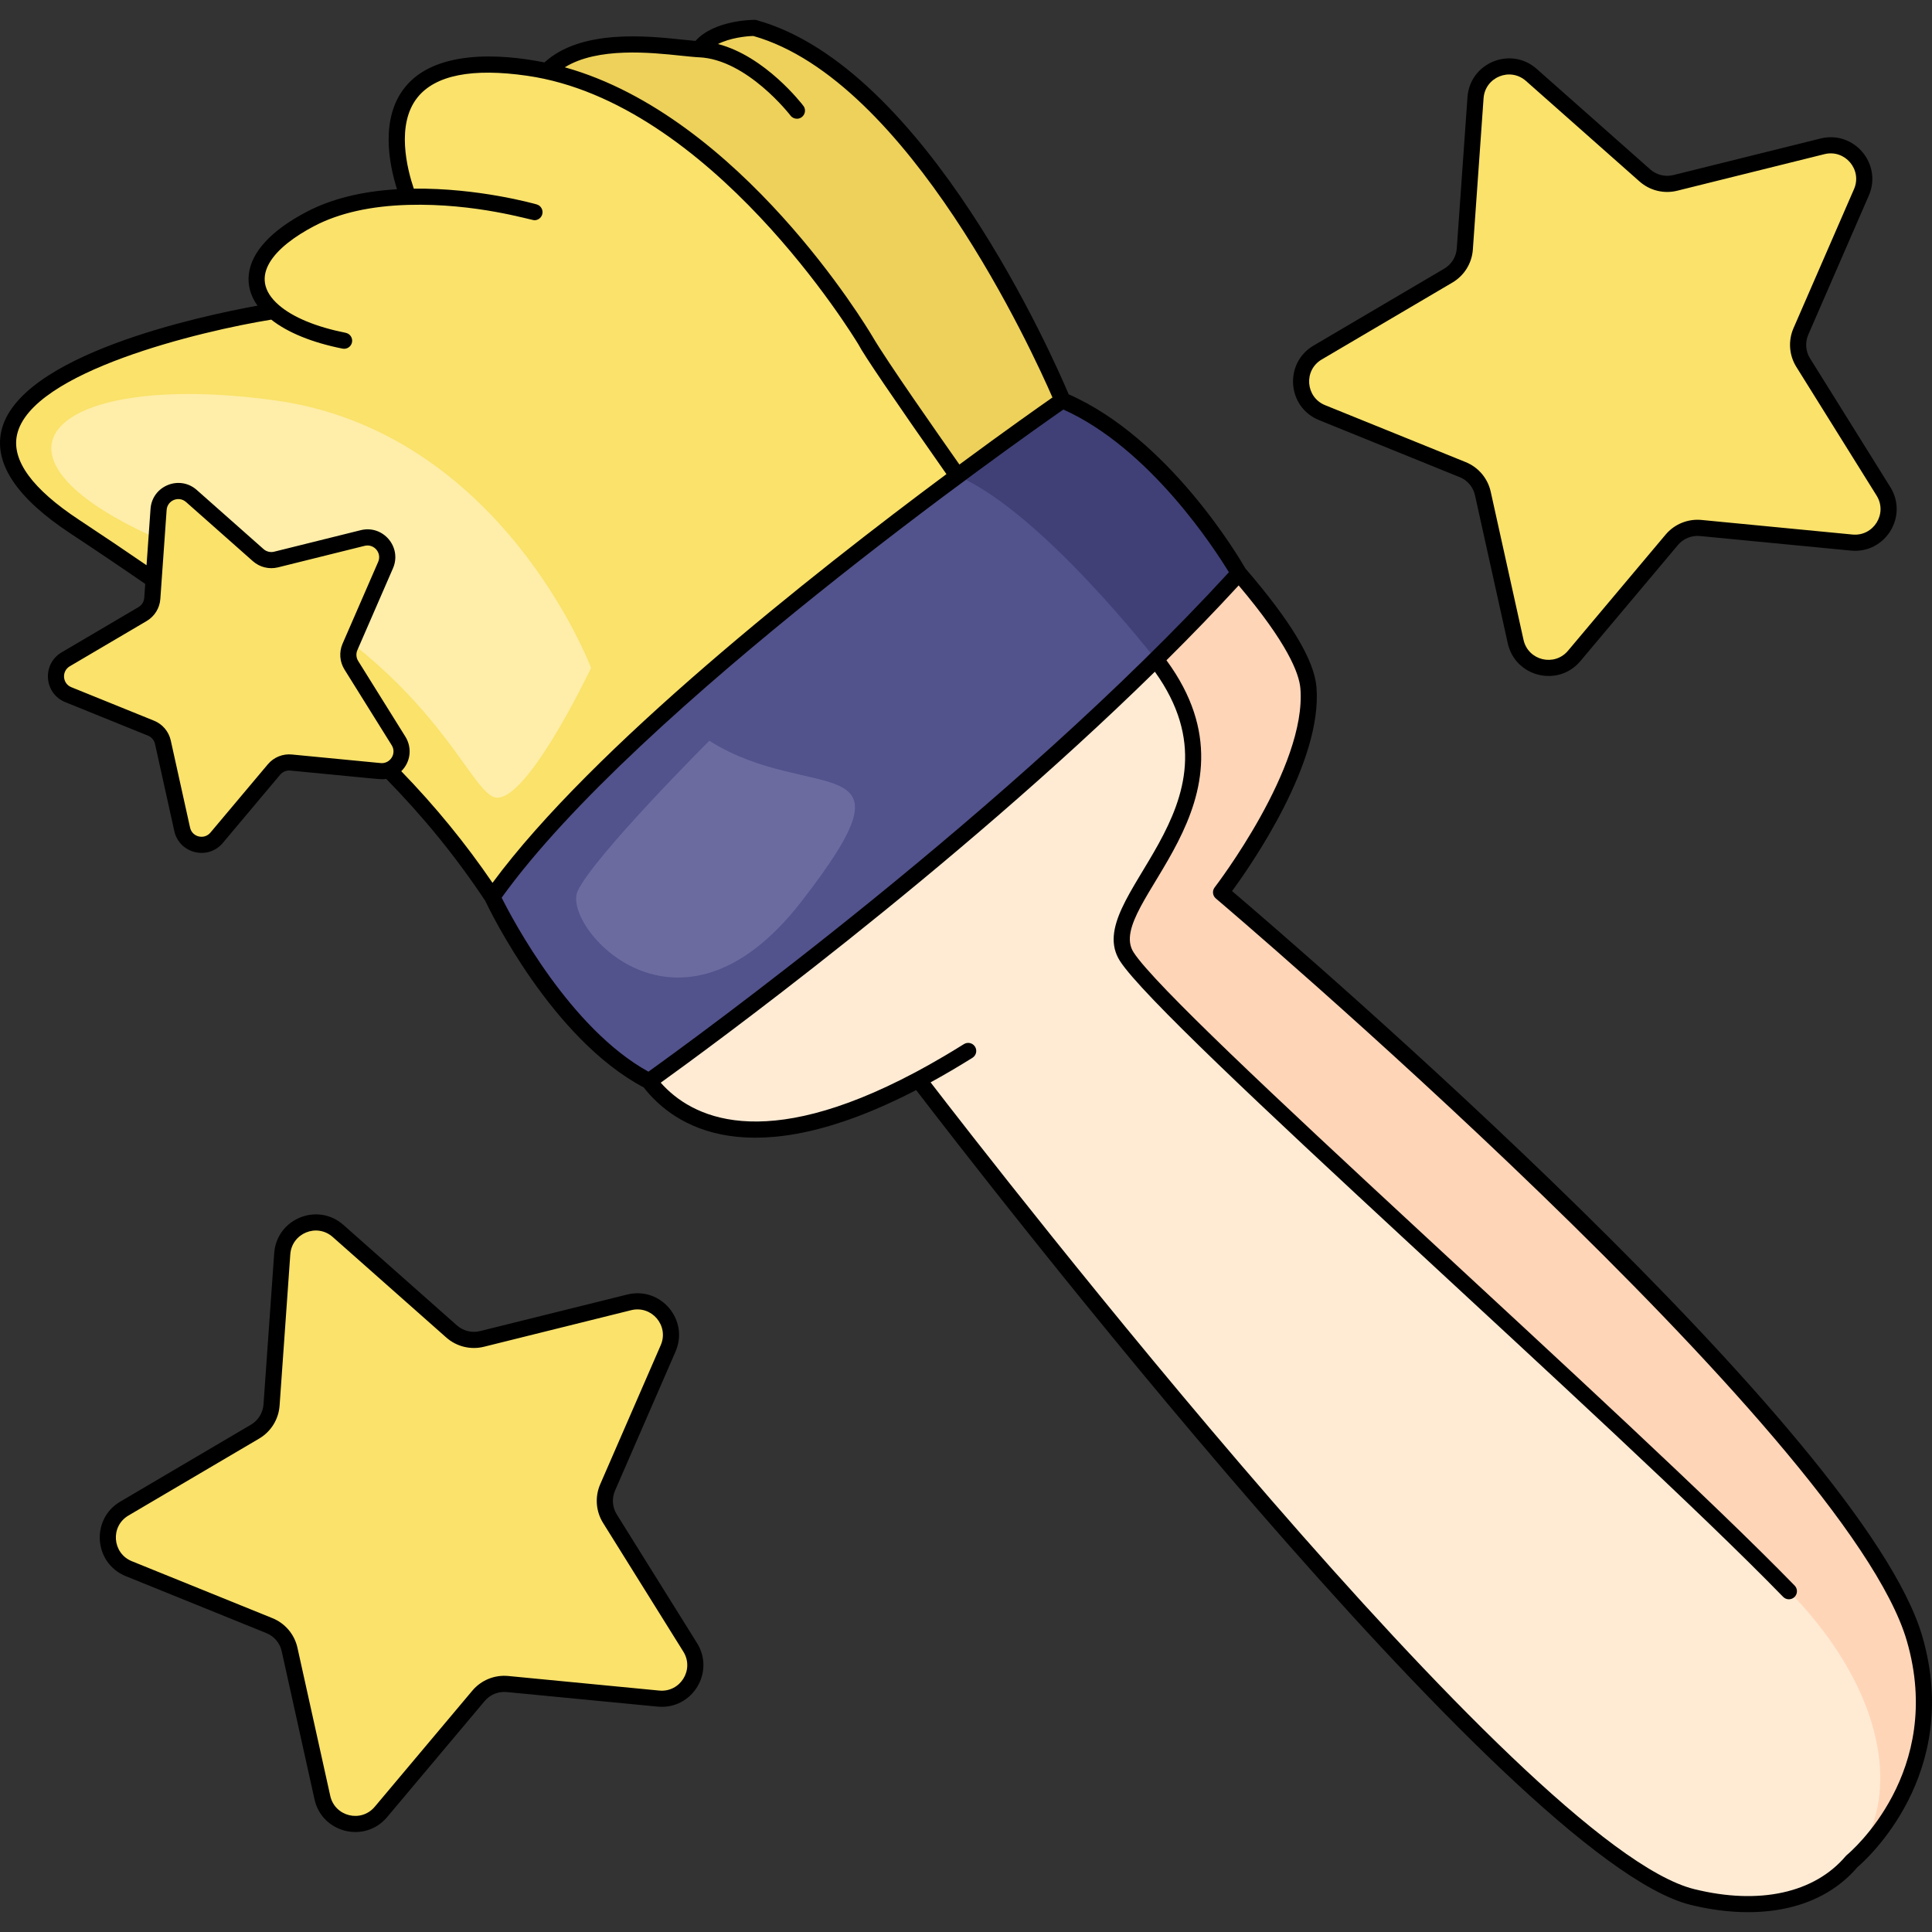
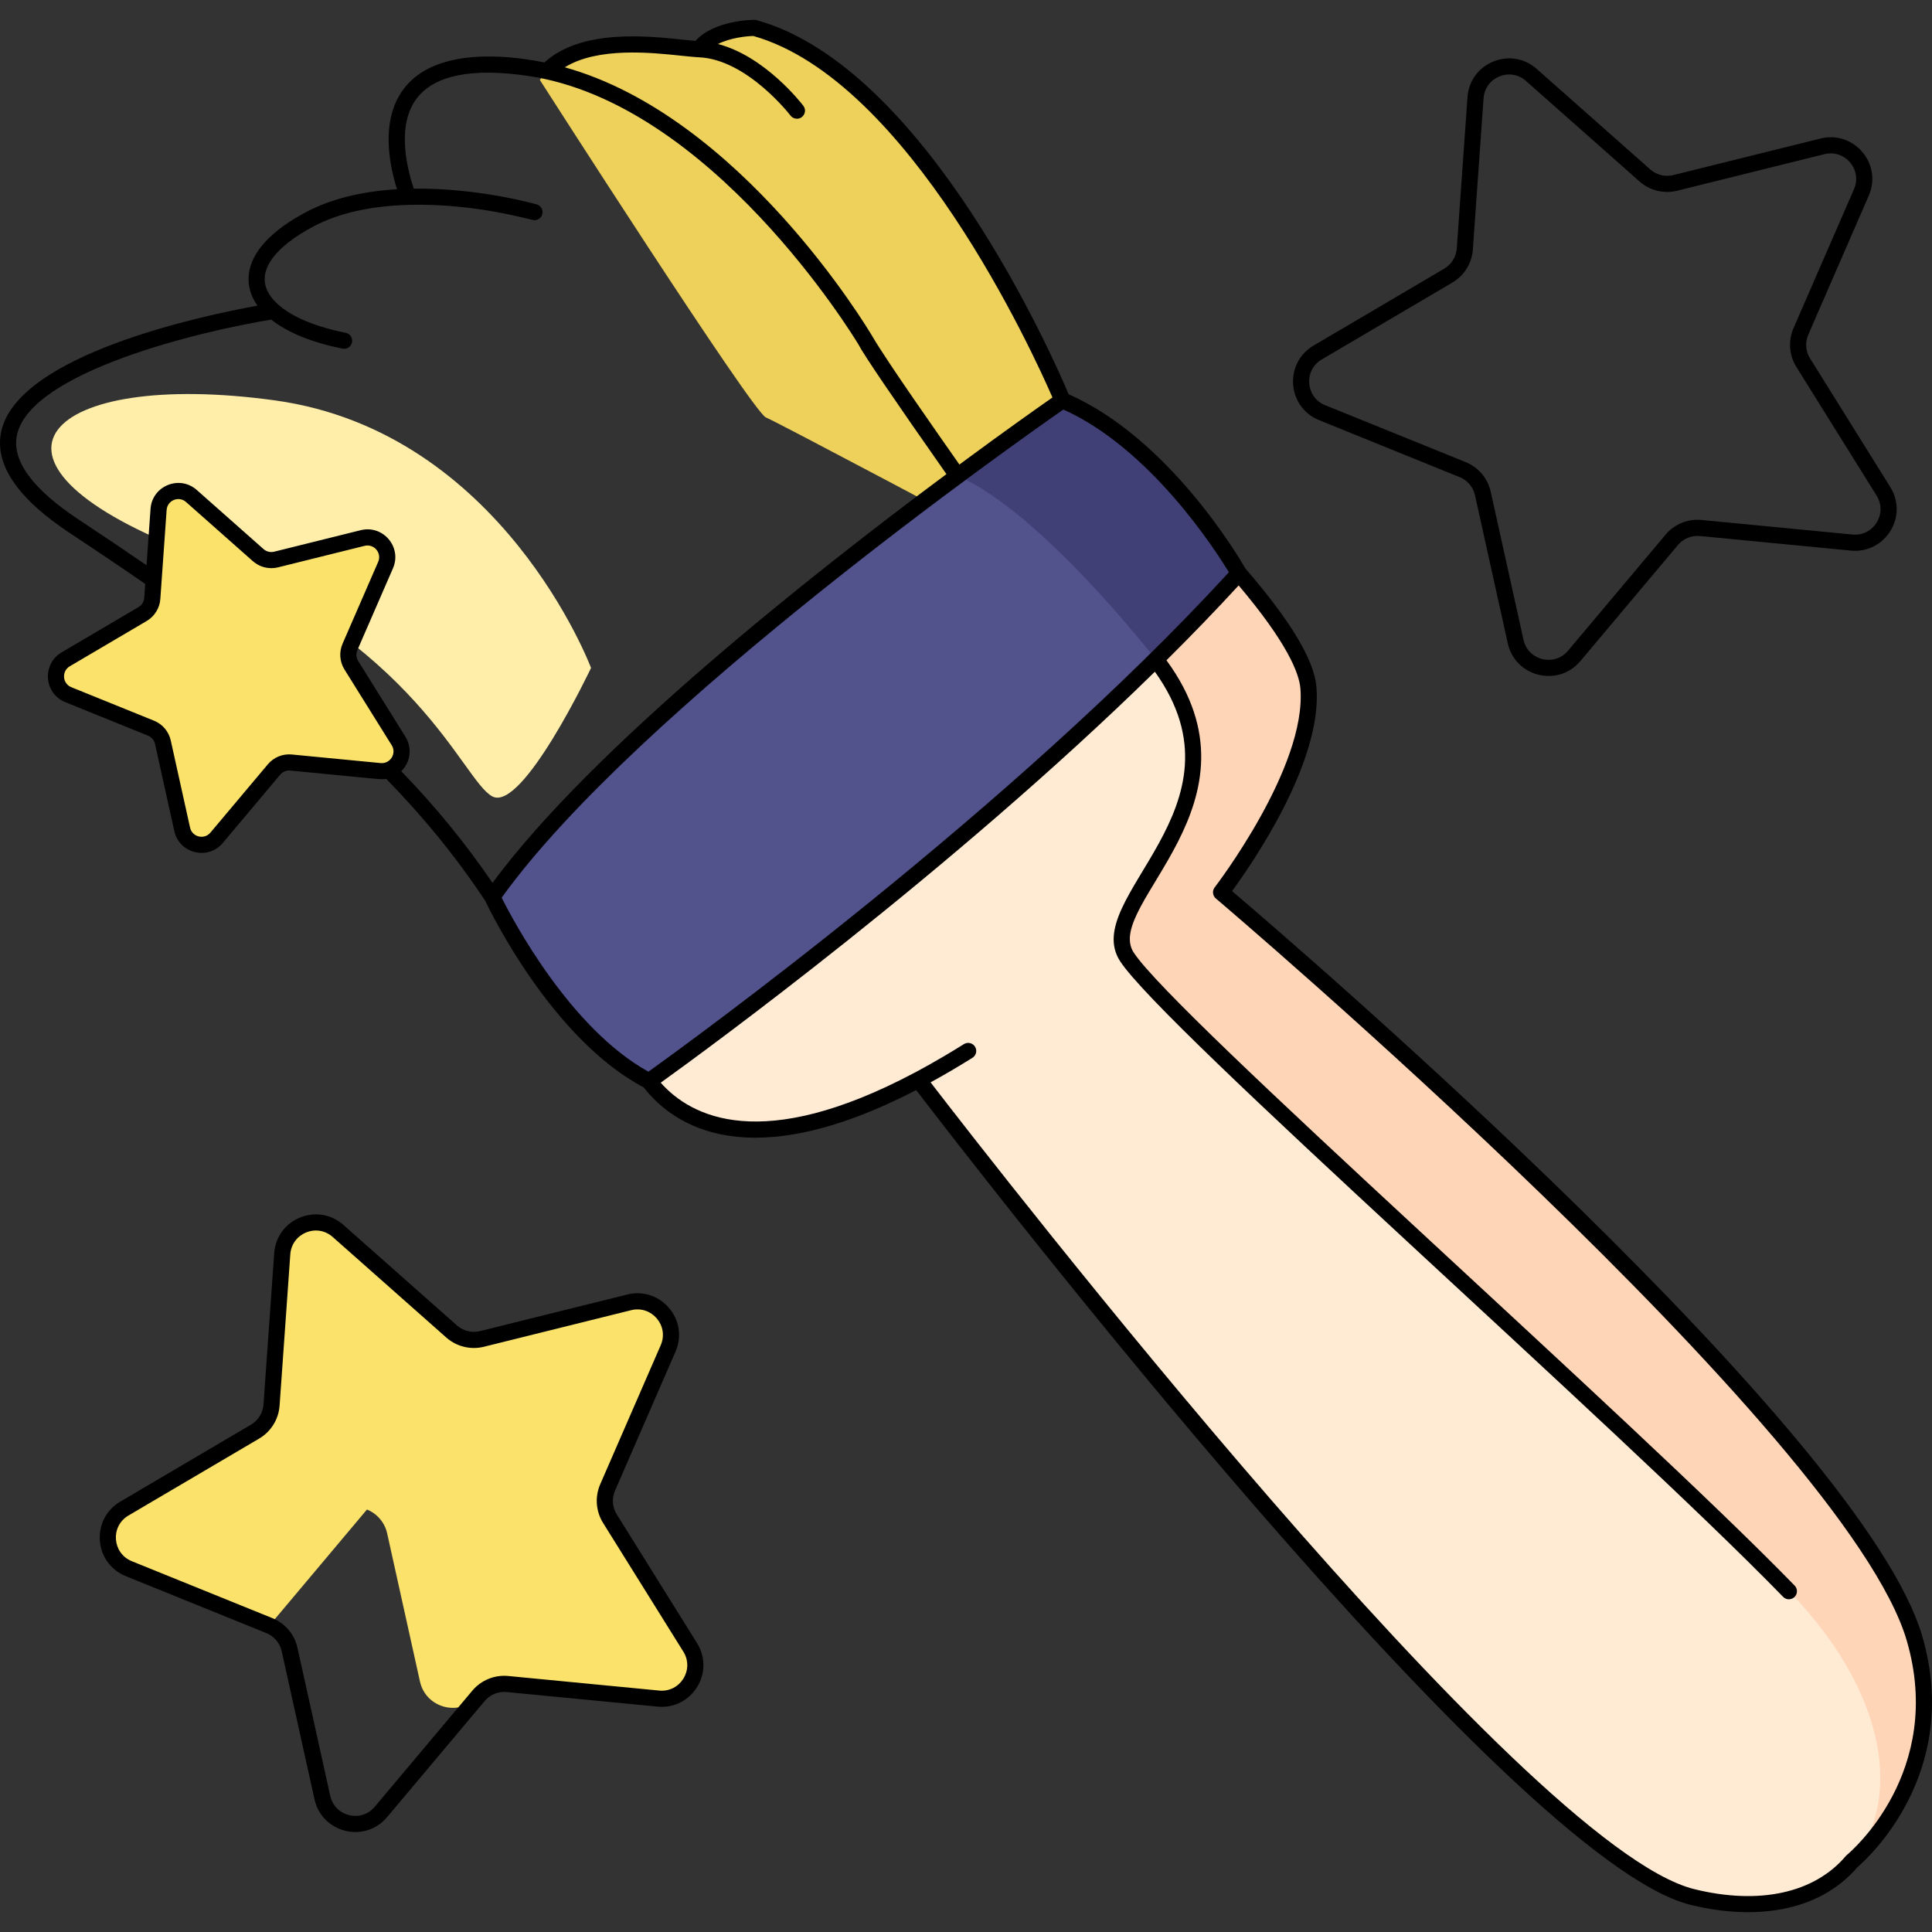
<svg xmlns="http://www.w3.org/2000/svg" id="Layer_1" enable-background="new 0 0 479.221 479.221" height="512" viewBox="0 0 479.221 479.221" width="512">
  <rect x="0" y="0" width="479.221" height="479.221" fill="#333333" stroke="none" />
  <g>
    <g>
      <path d="m459.357 461.684s25.515-20.815 15.546-55.211c-15.207-52.463-172.023-185.139-172.023-185.139s23.38-30.223 21.669-50.752-61.016-71.28-61.016-71.28-42.468 37.449-77.986 69.107z" fill="#ffd5b8" />
      <path d="m133.907 19.83c8.735-12.907 32.508-7.918 39.517-7.621 3.672-5.286 13.697-5.286 13.697-5.286 43.338 11.975 76.412 92.379 76.412 92.379l-16.537 34.215s-53.603-28.512-57.024-29.978c-3.422-1.466-56.065-83.709-56.065-83.709z" fill="#edd15a" />
-       <path d="m131.023 16.813c47.67 6.85 83.68 67.7 83.68 67.7 2.32 4.78 35.56 51.61 35.56 51.61s-108.15 116.58-128.15 86.35c-20.01-30.23-47.29-54.71-103.59-91.85s49.31-53.45 49.31-53.45c-7.43-6.44-5.34-15.28 9.19-22.88 7.28-3.81 15.93-5.24 24.21-5.47-2.95-7.859-11.74-37.99 29.79-32.01z" fill="#fae26b" />
      <path d="m146.605 165.674s-22-58.611-78.5-66.372-79.5 14.739-22 37.239 68.515 57 76.007 61c7.493 4 24.493-31.867 24.493-31.867z" fill="#ffeea9" />
      <path d="m138.08 211.64c0-1.711 112.184-68.771 112.184-68.771l20.683 5.474c56.454 43.909-1.711 72.991 8.554 88.958 10.264 15.967 123.172 115.189 164.23 157.387s22.239 87.247-23.95 75.842-191.968-202.699-191.968-202.699c-59.368 31.506-70.915-7.151-70.915-7.151s-18.818-47.33-18.818-49.04z" fill="#ffebd4" />
      <path d="m307.295 142.191c-6.52 7.16-13.44 14.32-20.58 21.38h-.01c-56.04 55.39-125.72 104.6-125.72 104.6-23.05-11.9-38.87-45.7-38.87-45.7 24.22-34.38 81.63-79.46 115.38-104.44 15.52-11.49 26.04-18.73 26.04-18.73 25.661 10.84 43.76 42.89 43.76 42.89z" fill="#52528c" />
      <g fill="#fae26b">
-         <path d="m66.817 403.225-34.867-14.122c-6.406-2.594-7.056-11.408-1.1-14.914l32.418-19.085c2.365-1.392 3.893-3.859 4.087-6.597l2.656-37.524c.488-6.894 8.669-10.235 13.844-5.655l28.168 24.933c2.055 1.819 4.873 2.51 7.537 1.849l36.509-9.069c6.707-1.666 12.413 5.082 9.656 11.419l-15.009 34.495c-1.095 2.516-.881 5.411.571 7.739l19.907 31.919c3.657 5.864-.997 13.376-7.876 12.712l-37.444-3.615c-2.732-.264-5.418.834-7.184 2.934l-24.205 28.797c-4.447 5.29-13.03 3.185-14.524-3.562l-8.133-36.729c-.593-2.679-2.467-4.895-5.011-5.925z" />
+         <path d="m66.817 403.225-34.867-14.122c-6.406-2.594-7.056-11.408-1.1-14.914l32.418-19.085c2.365-1.392 3.893-3.859 4.087-6.597l2.656-37.524c.488-6.894 8.669-10.235 13.844-5.655l28.168 24.933c2.055 1.819 4.873 2.51 7.537 1.849l36.509-9.069c6.707-1.666 12.413 5.082 9.656 11.419l-15.009 34.495c-1.095 2.516-.881 5.411.571 7.739l19.907 31.919c3.657 5.864-.997 13.376-7.876 12.712l-37.444-3.615c-2.732-.264-5.418.834-7.184 2.934c-4.447 5.29-13.03 3.185-14.524-3.562l-8.133-36.729c-.593-2.679-2.467-4.895-5.011-5.925z" />
        <path d="m37.457 180.617-20.51-8.307c-3.768-1.526-4.15-6.71-.647-8.773l19.069-11.226c1.391-.819 2.29-2.27 2.404-3.88l1.563-22.073c.287-4.055 5.099-6.021 8.143-3.326l16.57 14.667c1.209 1.07 2.867 1.477 4.433 1.087l21.476-5.335c3.945-.98 7.302 2.989 5.68 6.717l-8.829 20.291c-.644 1.48-.518 3.183.336 4.552l11.71 18.776c2.151 3.449-.587 7.868-4.633 7.478l-22.026-2.126c-1.607-.155-3.187.49-4.226 1.726l-14.238 16.939c-2.616 3.112-7.664 1.874-8.543-2.096l-4.784-21.605c-.35-1.576-1.452-2.88-2.948-3.486z" />
-         <path d="m362.801 116.478-34.867-14.122c-6.406-2.594-7.056-11.408-1.1-14.914l32.418-19.085c2.365-1.392 3.893-3.859 4.087-6.597l2.656-37.524c.488-6.894 8.669-10.235 13.844-5.655l28.168 24.933c2.055 1.819 4.873 2.51 7.537 1.849l36.509-9.069c6.707-1.666 12.413 5.082 9.656 11.419l-15.009 34.495c-1.095 2.516-.881 5.411.571 7.739l19.907 31.919c3.657 5.864-.997 13.376-7.876 12.712l-37.444-3.615c-2.732-.264-5.418.834-7.184 2.934l-24.205 28.797c-4.447 5.29-13.03 3.185-14.524-3.562l-8.133-36.729c-.594-2.679-2.468-4.894-5.011-5.925z" />
      </g>
    </g>
-     <path d="m175.939 183.736s-28.667 28.639-32.667 37.305c-4 8.667 24.895 42 55.448 2.667s2.552-23.944-22.781-39.972z" fill="#6b6ba0" />
    <path d="m307.295 142.191c-9.626 10.571-20.51 21.39-20.61 21.39 0 0-28.3-36.57-49.19-45.55 15.52-11.49 26.04-18.73 26.04-18.73 25.661 10.84 43.76 42.89 43.76 42.89z" fill="#404077" />
  </g>
  <g>
    <path d="m476.826 405.914c-14.598-50.347-154.415-170.576-171.222-184.889 4.793-6.521 22.485-31.988 20.935-50.612-.563-6.684-6.326-16.299-17.611-29.39-1.645-2.865-19-32.274-43.85-43.218-3.627-8.598-35.358-81.182-77.419-92.812-.174-.048-.354-.072-.533-.072-.428 0-10.015.063-14.615 5.227-.876-.07-1.939-.183-3.115-.308-8.906-.943-25.253-2.672-34.347 5.646-11.339-2.291-27.216-3.019-34.591 6.15-6.165 7.664-4 18.901-1.984 25.303-8.778.524-16.295 2.397-22.374 5.579-8.761 4.583-13.733 9.94-14.381 15.494-.319 2.736.421 5.385 2.158 7.805-13.537 2.45-59.4 12.114-63.563 31.184-1.773 8.122 3.983 16.63 17.109 25.29 6.838 4.516 12.931 8.627 18.6 12.549l-.244 3.45c-.067.954-.6 1.813-1.424 2.298l-19.069 11.227c-4.931 2.903-4.39 10.204.911 12.35l20.51 8.307c.887.359 1.539 1.131 1.745 2.065l4.784 21.605c1.24 5.589 8.352 7.324 12.028 2.95l14.238-16.94c.615-.732 1.552-1.109 2.502-1.021 23.822 2.299 22.489 2.271 23.797 2.063 9.35 9.554 17.399 19.46 24.56 30.253 1.152 2.435 16.542 34.245 39.303 46.278 7.574 9.694 26.235 22.082 67.586.662 14.153 18.484 147.238 191.019 192.046 202.087 14.976 3.702 31.431 2.346 41.465-9.363 2.04-1.735 25.978-22.995 16.065-57.197zm-307.852-392.096c3.856.408 4.48.394 4.379.39 11.945.505 22.62 14.316 22.726 14.456.394.516.989.787 1.592.787 1.628 0 2.601-1.881 1.591-3.211-.426-.56-9.477-12.281-21.176-15.323 2.975-1.497 6.867-1.951 8.777-1.992 38.579 10.94 69.458 78.775 74.193 89.664-3.157 2.204-11.641 8.178-23.082 16.631-5.198-7.416-17.949-25.559-21.547-31.727-1.399-2.362-32.778-54.635-76.336-66.801 8.182-5.055 21.379-3.668 28.883-2.874zm-149.347 115.134c-11.607-7.657-16.79-14.755-15.406-21.097 3.431-15.716 45.866-25.799 63.063-28.571 4.042 3.195 10.108 5.68 17.678 7.191 1.078.216 2.136-.481 2.353-1.57.217-1.083-.486-2.137-1.569-2.353-7.356-1.469-13.091-3.848-16.588-6.879-8.162-7.076-.774-14.604 8.796-19.61 6.148-3.217 13.992-4.981 23.317-5.242 16.782-.471 30.394 3.803 31.304 3.803.87 0 1.671-.573 1.922-1.452.303-1.062-.312-2.168-1.374-2.472-.604-.172-14.564-4.106-30.485-3.906-1.634-4.837-4.474-15.925.937-22.652 4.431-5.509 13.569-7.313 27.168-5.353 45.521 6.542 80.899 64.508 82.208 66.682 1.23 2.429 8.576 13.249 21.81 32.13-33.307 24.767-87.862 67.835-112.596 101.384-6.687-9.8-14.128-18.903-22.633-27.69 2.414-2.392 2.679-5.911 1.022-8.568l-11.71-18.776c-.507-.812-.581-1.819-.199-2.696l8.828-20.291c2.283-5.244-2.443-10.835-7.996-9.456l-21.477 5.336c-.927.229-1.909-.01-2.626-.644l-16.568-14.667c-4.285-3.791-11.06-1.026-11.465 4.683l-.99 13.989c-5.14-3.533-10.638-7.234-16.724-11.253zm52.762 58.196c-2.268-.221-4.487.69-5.949 2.43l-14.238 16.939c-1.546 1.841-4.537 1.121-5.06-1.241l-4.784-21.604c-.491-2.219-2.042-4.054-4.149-4.907l-20.51-8.308c-2.241-.907-2.458-3.975-.384-5.195l19.069-11.227c1.959-1.153 3.224-3.195 3.385-5.463l1.563-22.073c.171-2.405 3.014-3.57 4.823-1.97l16.569 14.667c1.702 1.506 4.035 2.078 6.241 1.531l21.476-5.335c2.341-.577 4.327 1.764 3.363 3.979l-8.828 20.29c-.907 2.084-.73 4.48.473 6.41l11.71 18.776c1.299 2.081-.396 4.663-2.743 4.428zm52.045 35.516c33.642-46.822 128.962-113.867 139.324-121.083 21.404 9.591 37.505 34.516 41.061 40.361-53.65 58.558-134.094 116.799-143.983 123.879-19.394-10.71-33.591-37.544-36.402-43.157zm295.821 245.926c-42.582-10.519-174.258-180.394-189.427-200.118 3.347-1.831 6.826-3.867 10.387-6.096.936-.586 1.22-1.82.634-2.756-.587-.937-1.82-1.22-2.757-.634-7.112 4.452-11.855 6.871-12.228 7.087-37.891 20.106-55.433 10.995-62.976 2.482 11.044-7.938 72.13-52.477 122.573-101.941 24.204 33.749-18.78 55.999-8.649 71.771 10.481 16.298 123.309 115.379 164.479 157.703.769.792 2.036.809 2.828.039s.81-2.036.039-2.828c-40.538-41.678-154.006-141.571-163.98-157.079-7.545-11.744 34.104-37.093 8.157-72.442 6.189-6.143 12.194-12.353 17.907-18.568 12.029 14.236 14.99 21.733 15.31 25.538 1.625 19.513-21.03 49.064-21.26 49.36-.654.847-.527 2.059.29 2.75 1.563 1.323 156.532 132.887 171.401 184.17 9.408 32.46-13.9 52.277-14.896 53.104-.095.078-.179.164-.259.257-7.776 9.189-21.472 12.178-37.573 8.201z" />
    <path d="m152.984 375.635c-1.104-1.77-1.267-3.969-.434-5.883l15.009-34.495c3.416-7.852-3.657-16.222-11.973-14.158l-36.509 9.069c-2.024.504-4.166-.022-5.729-1.405l-28.168-24.934c-6.414-5.678-16.561-1.53-17.164 7.011l-2.656 37.524c-.147 2.082-1.31 3.956-3.107 5.015l-32.417 19.085c-7.383 4.346-6.573 15.277 1.363 18.491l34.867 14.122c1.935.784 3.358 2.467 3.809 4.505l8.134 36.729c1.85 8.351 12.487 10.982 18.008 4.417l24.205-28.797c1.342-1.597 3.381-2.43 5.461-2.23l37.444 3.614c8.568.812 14.282-8.519 9.766-15.761zm10.528 43.699-37.444-3.614c-3.386-.329-6.718 1.032-8.908 3.638l-24.205 28.797c-3.383 4.026-9.9 2.436-11.039-2.708l-8.134-36.728c-.735-3.323-3.058-6.069-6.213-7.347l-34.867-14.122c-4.849-1.964-5.394-8.653-.836-11.336l32.417-19.085c2.933-1.727 4.827-4.784 5.068-8.179l2.656-37.524c.37-5.231 6.568-7.797 10.523-4.298l28.168 24.934c2.549 2.255 6.041 3.113 9.345 2.291l36.509-9.069c5.079-1.264 9.449 3.833 7.34 8.68l-15.009 34.495c-1.357 3.122-1.093 6.709.708 9.596l19.907 31.919c2.787 4.465-.747 10.164-5.986 9.66z" />
    <path d="m327.183 104.21c36.664 14.85 34.767 14.123 34.868 14.123 1.933.782 3.356 2.466 3.808 4.504l8.133 36.729c1.851 8.355 12.492 10.977 18.009 4.417l24.205-28.797c1.343-1.597 3.39-2.427 5.46-2.23l37.444 3.615c8.522.821 14.301-8.489 9.766-15.762l-19.907-31.918c-1.104-1.771-1.267-3.97-.434-5.883l15.009-34.495c3.415-7.852-3.659-16.226-11.973-14.158l-36.509 9.069c-2.024.502-4.166-.022-5.729-1.405l-28.168-24.934c-6.403-5.668-16.56-1.546-17.164 7.011l-2.657 37.524c-.146 2.082-1.309 3.956-3.106 5.014l-32.417 19.085c-7.384 4.346-6.575 15.276 1.362 18.491zm.666-15.044 32.417-19.085c2.934-1.727 4.827-4.784 5.067-8.179l2.657-37.524c.369-5.23 6.568-7.798 10.523-4.298l28.168 24.934c2.547 2.256 6.041 3.114 9.345 2.292l36.509-9.069c5.079-1.265 9.449 3.833 7.34 8.68l-15.009 34.493c-1.357 3.121-1.094 6.708.707 9.596l19.907 31.919c2.801 4.49-.782 10.169-5.986 9.663l-37.444-3.615c-3.394-.324-6.718 1.034-8.907 3.638l-24.205 28.796c-3.375 4.016-9.899 2.446-11.04-2.708l-8.134-36.729c-.736-3.323-3.059-6.07-6.212-7.346l-34.867-14.122c-4.849-1.963-5.394-8.653-.836-11.336z" />
  </g>
</svg>